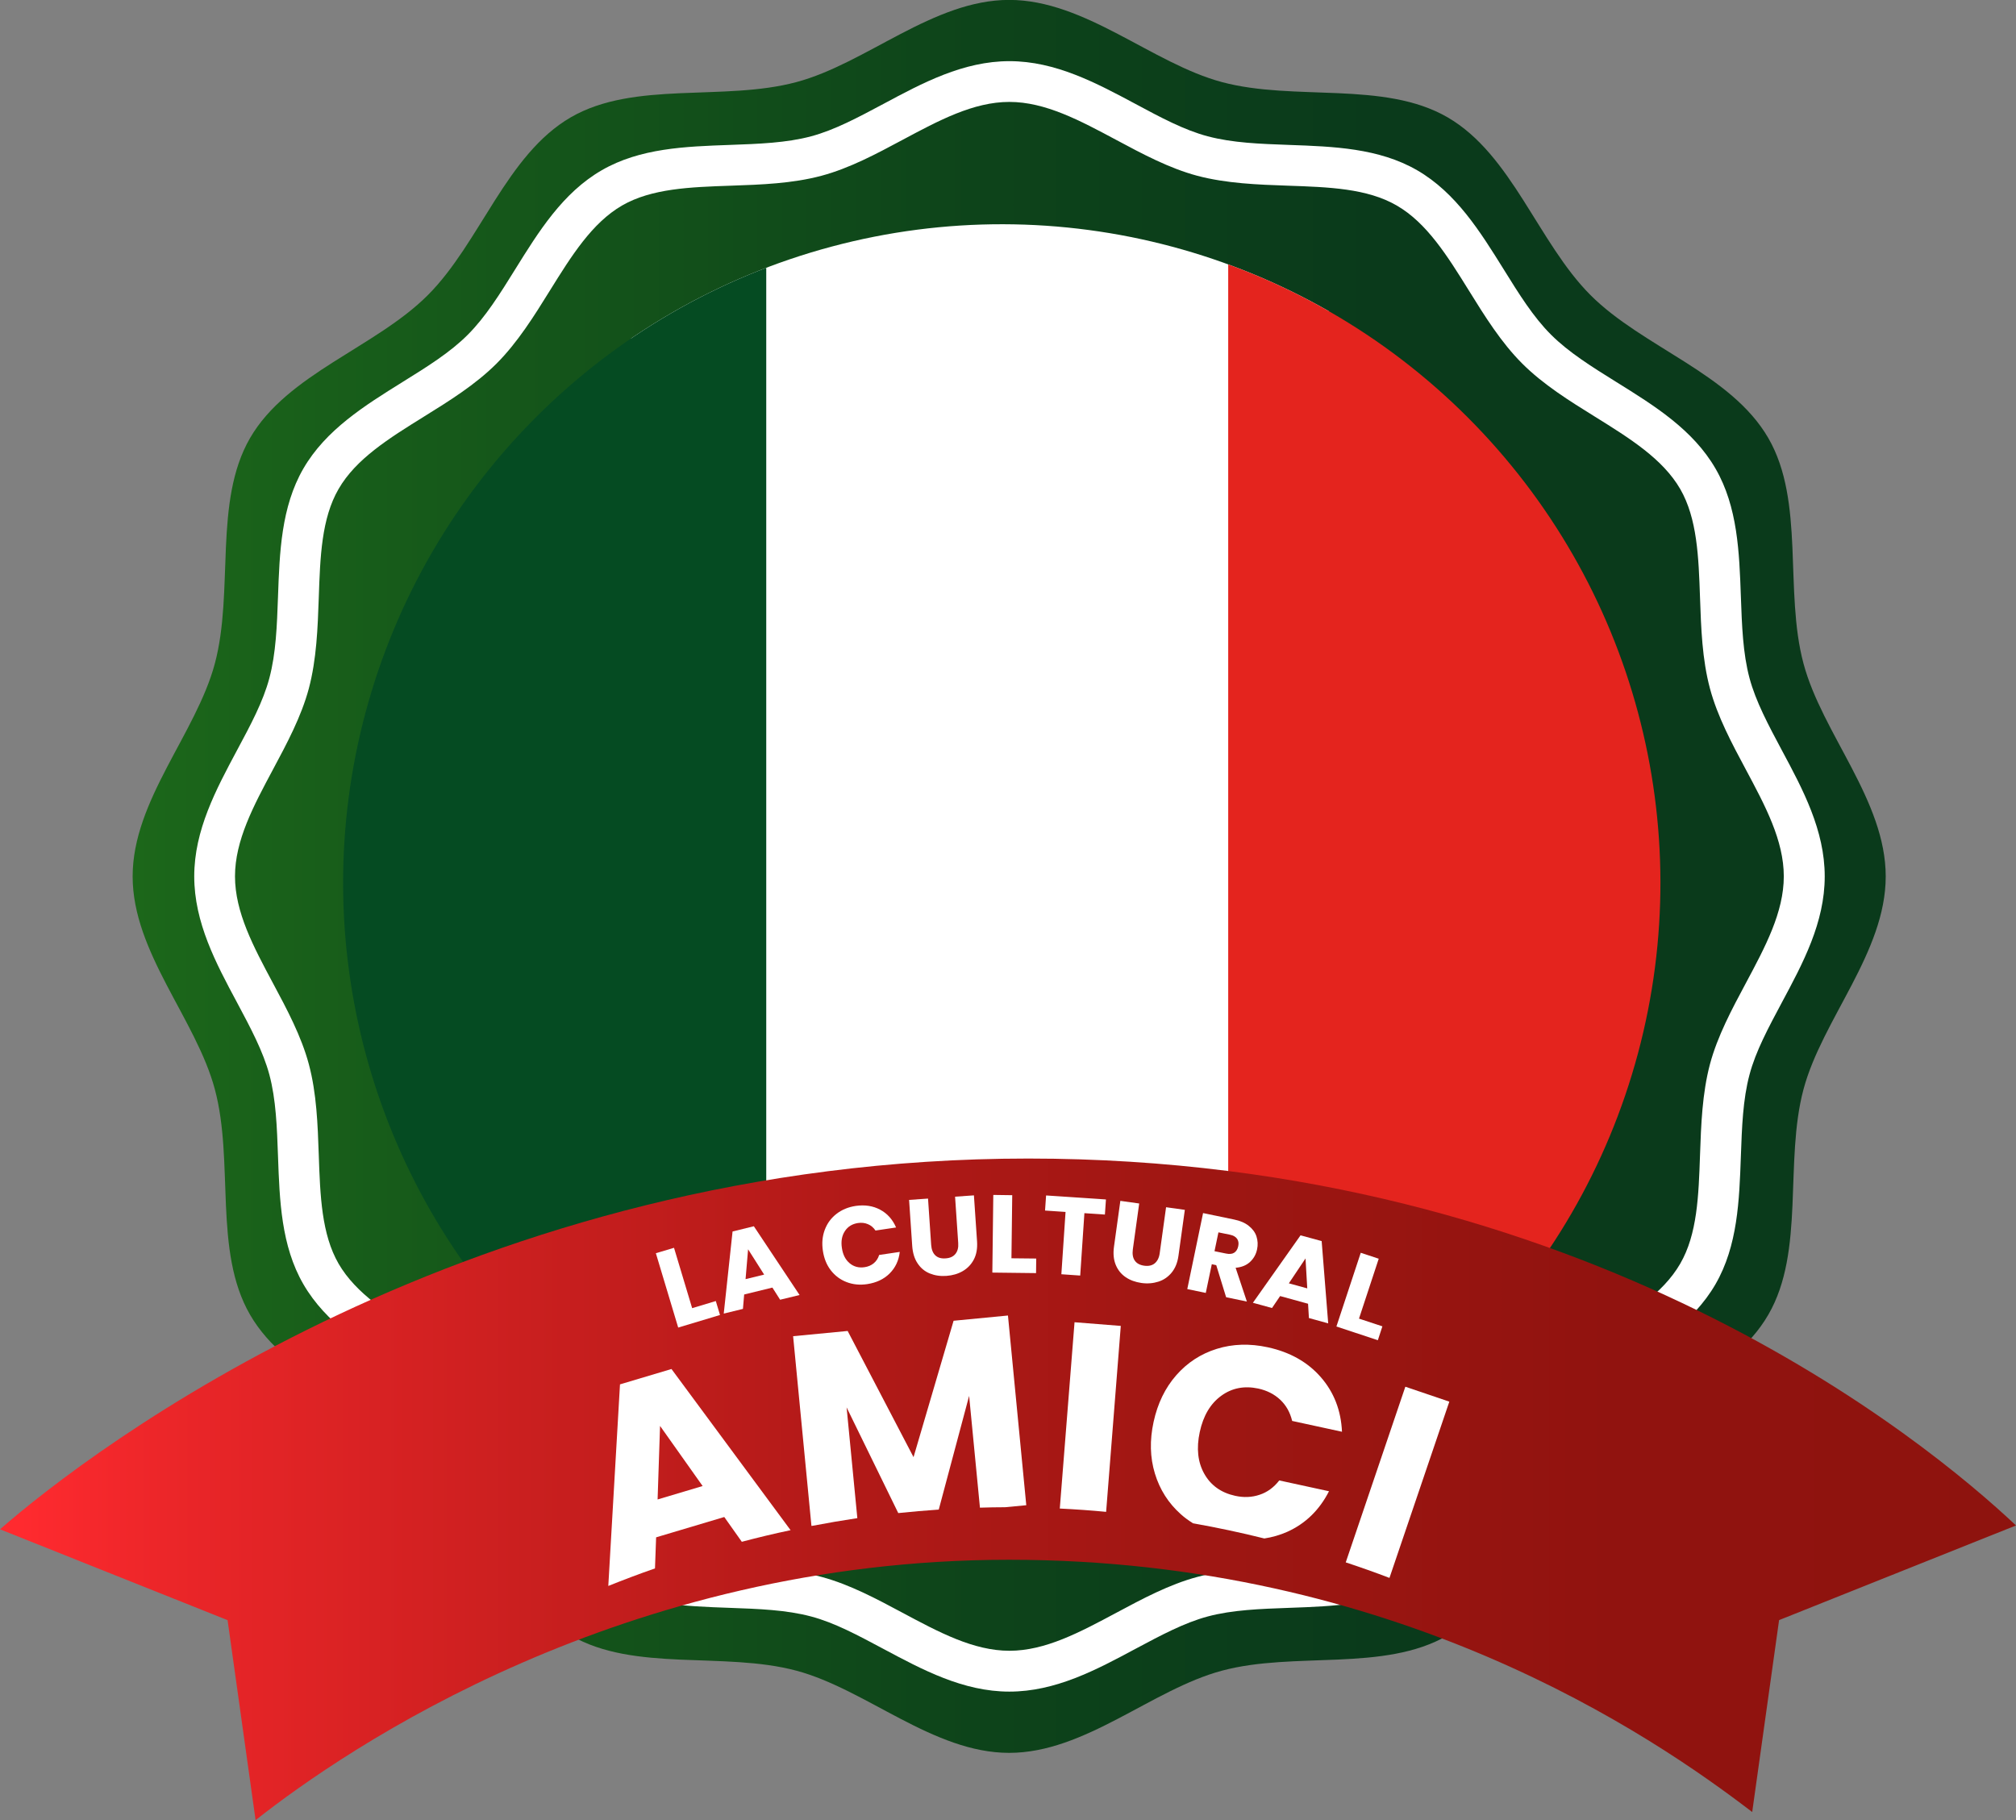
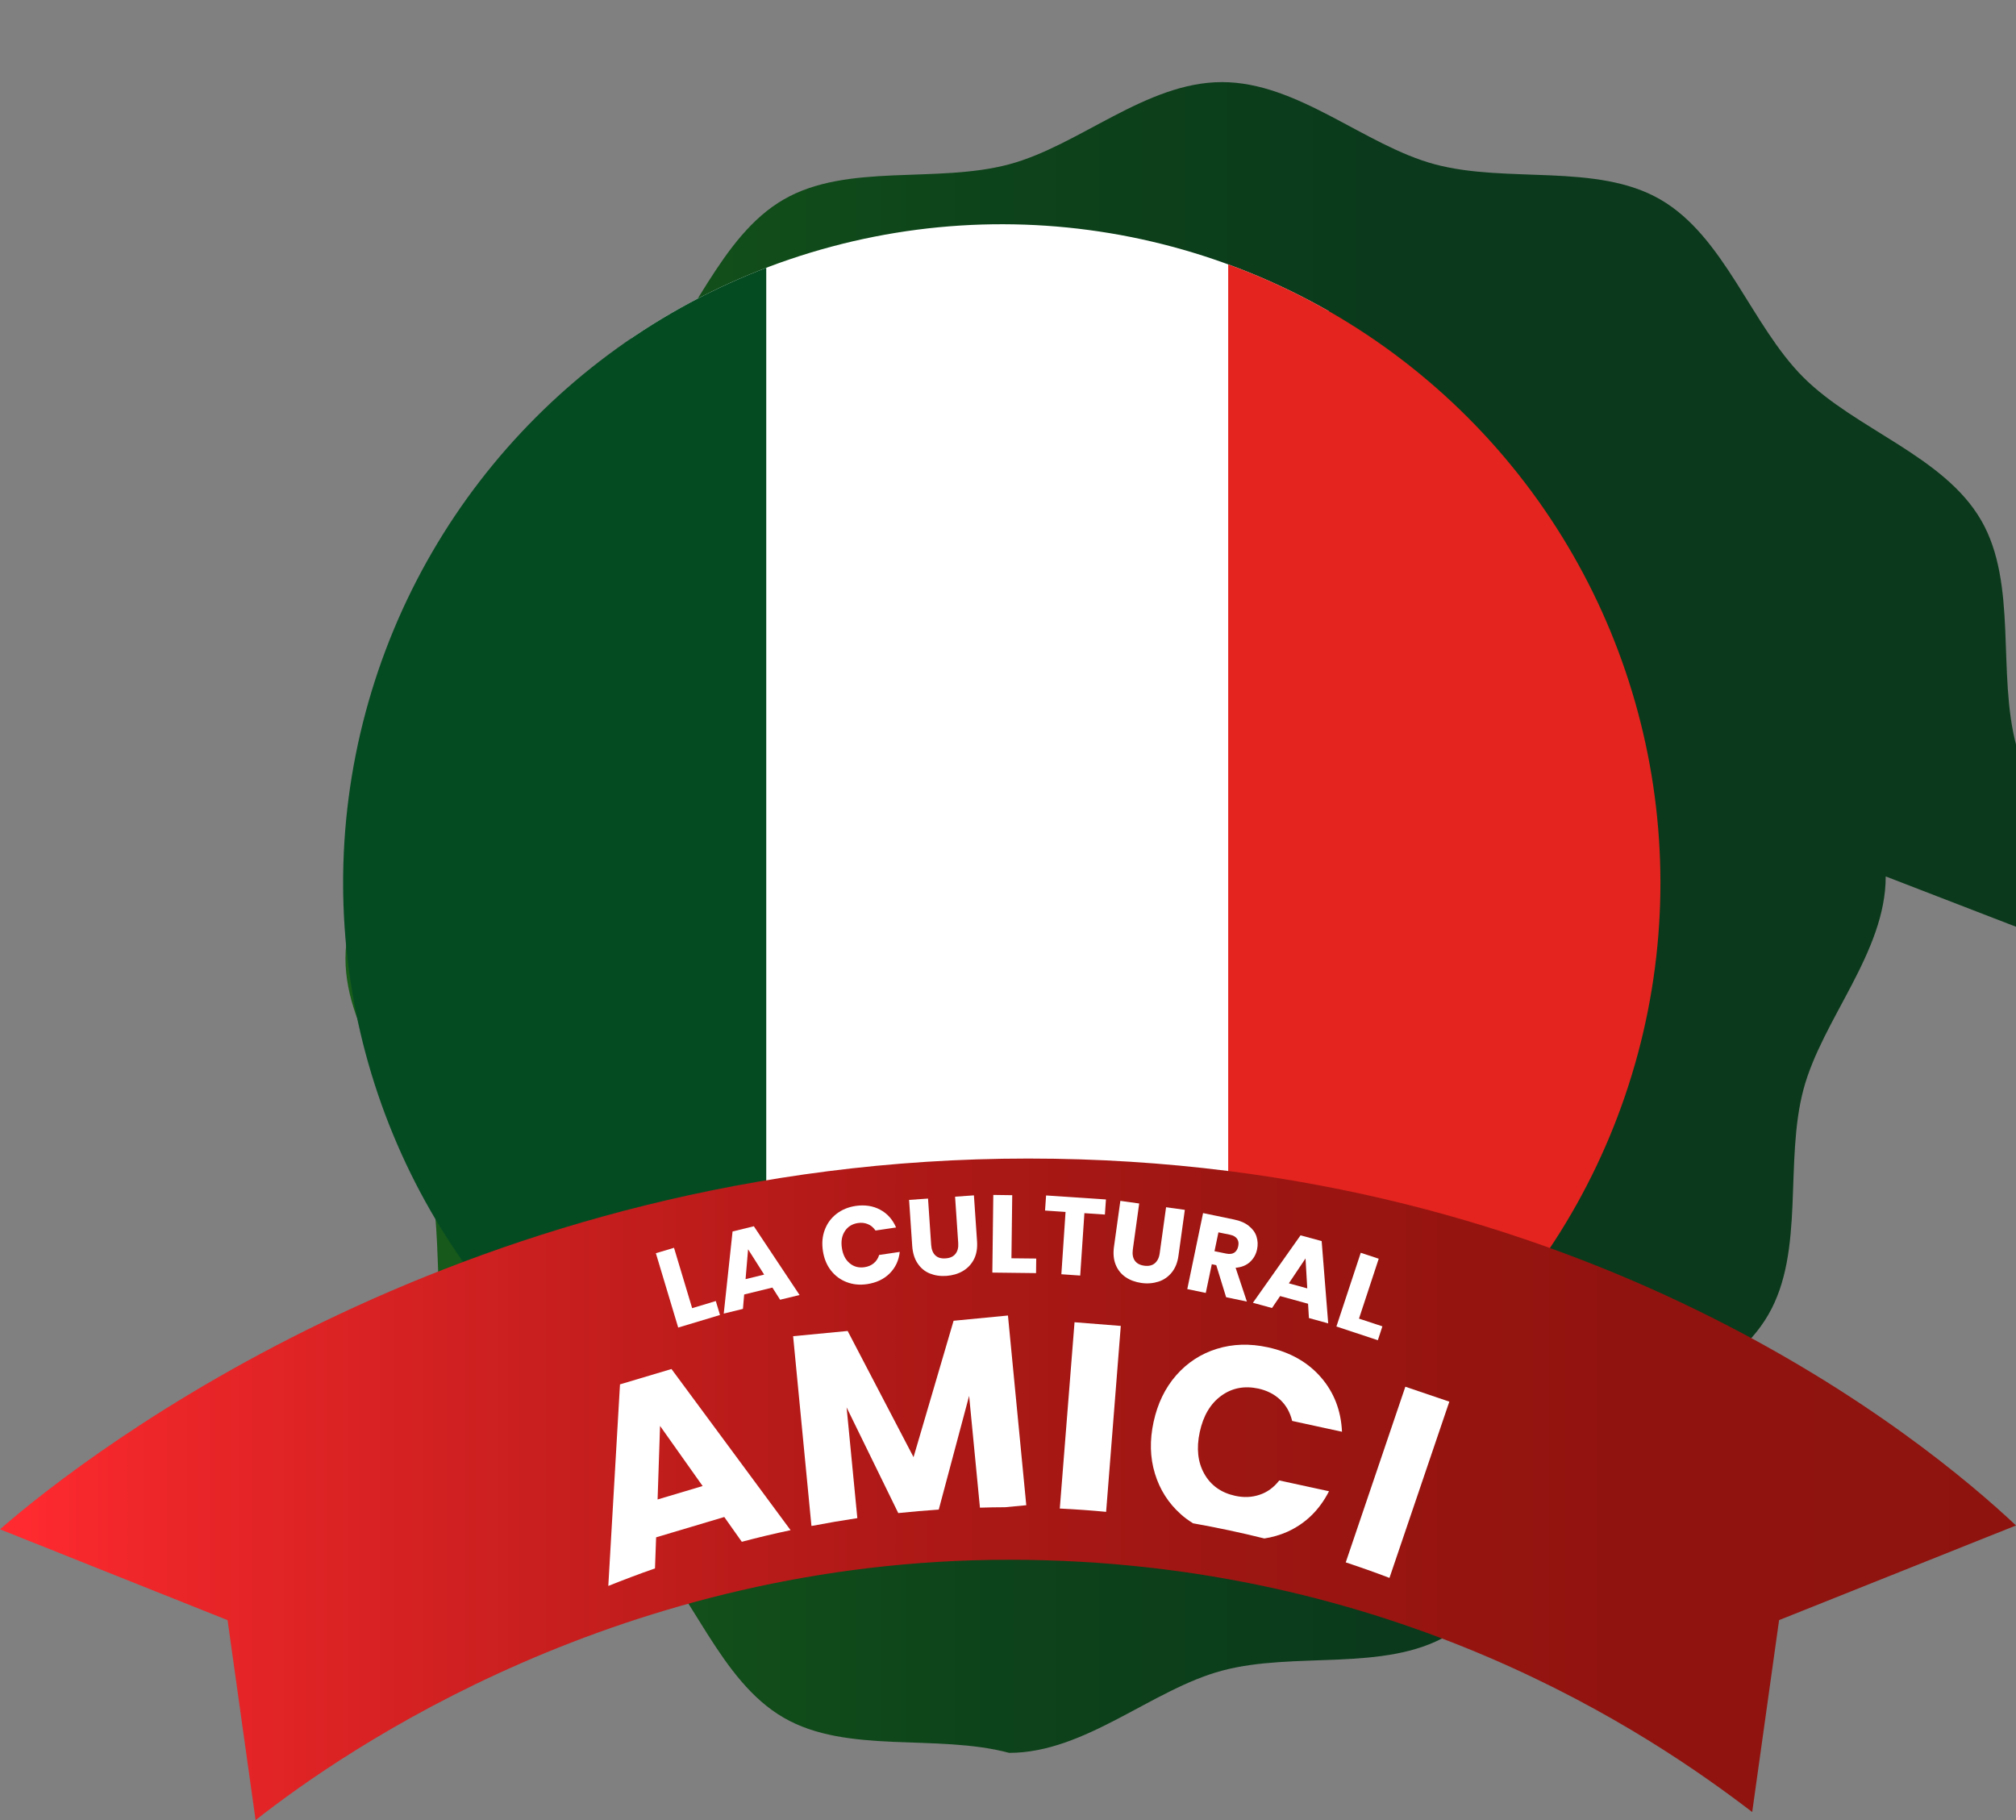
<svg xmlns="http://www.w3.org/2000/svg" id="OBJECTS" viewBox="0 0 231.03 208.59">
  <rect x="0" y="0" width="231.03" height="208.59" fill="#808080" stroke="none" />
  <defs>
    <style>      .cls-1 {        fill: url(#Degradado_sin_nombre_18);      }      .cls-1, .cls-2, .cls-3, .cls-4, .cls-5, .cls-6 {        stroke-width: 0px;      }      .cls-2 {        fill: url(#Degradado_sin_nombre_30);      }      .cls-7 {        clip-path: url(#clippath);      }      .cls-3 {        fill: none;      }      .cls-4 {        fill: #e4241e;      }      .cls-5 {        fill: #fff;      }      .cls-6 {        fill: #054b22;      }    </style>
    <linearGradient id="Degradado_sin_nombre_18" data-name="Degradado sin nombre 18" x1="15.23" y1="100.44" x2="216.1" y2="100.44" gradientUnits="userSpaceOnUse">
      <stop offset="0" stop-color="#1c671a" />
      <stop offset=".11" stop-color="#185e1a" />
      <stop offset=".49" stop-color="#0d431a" />
      <stop offset=".71" stop-color="#0a3a1b" />
    </linearGradient>
    <clipPath id="clippath">
      <circle class="cls-3" cx="114.8" cy="101.18" r="75.48" transform="translate(-37.92 110.81) rotate(-45)" />
    </clipPath>
    <linearGradient id="Degradado_sin_nombre_30" data-name="Degradado sin nombre 30" x1="231.03" y1="170.68" x2="0" y2="170.68" gradientUnits="userSpaceOnUse">
      <stop offset="0" stop-color="#8e130e" />
      <stop offset=".2" stop-color="#91130f" />
      <stop offset=".39" stop-color="#9d1612" />
      <stop offset=".57" stop-color="#b01917" />
      <stop offset=".74" stop-color="#ca1f1f" />
      <stop offset=".92" stop-color="#ec2629" />
      <stop offset=".99" stop-color="#ff2a2f" />
    </linearGradient>
  </defs>
-   <path class="cls-1" d="M216.1,100.44c0,8.71-7.27,16.36-9.42,24.39-2.22,8.31.19,18.55-4.03,25.83-4.27,7.39-14.39,10.4-20.38,16.39-5.99,5.99-9,16.11-16.39,20.38-7.28,4.21-17.52,1.8-25.84,4.03-8.04,2.15-15.68,9.42-24.39,9.42s-16.36-7.27-24.39-9.42c-8.32-2.22-18.56.19-25.84-4.03-7.38-4.27-10.39-14.39-16.39-20.38-5.99-5.99-16.11-9-20.38-16.39-4.21-7.28-1.8-17.52-4.03-25.83-2.15-8.04-9.42-15.68-9.42-24.39s7.27-16.36,9.42-24.39c2.22-8.32-.18-18.55,4.03-25.84,4.27-7.38,14.39-10.39,20.38-16.39,5.99-5.99,9-16.11,16.39-20.38,7.28-4.21,17.52-1.8,25.84-4.03,8.04-2.15,15.68-9.42,24.39-9.42s16.36,7.27,24.39,9.42c8.31,2.22,18.56-.18,25.84,4.03,7.38,4.27,10.4,14.39,16.39,20.38,5.99,5.99,16.11,9,20.38,16.39,4.21,7.28,1.8,17.52,4.03,25.84,2.15,8.04,9.42,15.68,9.42,24.39Z" />
+   <path class="cls-1" d="M216.1,100.44c0,8.71-7.27,16.36-9.42,24.39-2.22,8.31.19,18.55-4.03,25.83-4.27,7.39-14.39,10.4-20.38,16.39-5.99,5.99-9,16.11-16.39,20.38-7.28,4.21-17.52,1.8-25.84,4.03-8.04,2.15-15.68,9.42-24.39,9.42c-8.32-2.22-18.56.19-25.84-4.03-7.38-4.27-10.39-14.39-16.39-20.38-5.99-5.99-16.11-9-20.38-16.39-4.21-7.28-1.8-17.52-4.03-25.83-2.15-8.04-9.42-15.68-9.42-24.39s7.27-16.36,9.42-24.39c2.22-8.32-.18-18.55,4.03-25.84,4.27-7.38,14.39-10.39,20.38-16.39,5.99-5.99,9-16.11,16.39-20.38,7.28-4.21,17.52-1.8,25.84-4.03,8.04-2.15,15.68-9.42,24.39-9.42s16.36,7.27,24.39,9.42c8.31,2.22,18.56-.18,25.84,4.03,7.38,4.27,10.4,14.39,16.39,20.38,5.99,5.99,16.11,9,20.38,16.39,4.21,7.28,1.8,17.52,4.03,25.84,2.15,8.04,9.42,15.68,9.42,24.39Z" />
  <g class="cls-7">
    <g>
      <rect class="cls-5" x="72.33" y="19.92" width="79.94" height="142.9" />
      <rect class="cls-6" x="35.41" y="19.92" width="52.4" height="162.25" />
      <rect class="cls-4" x="140.75" y="19.92" width="52.4" height="162.25" />
    </g>
  </g>
-   <path class="cls-5" d="M115.67,193.86c-5.29,0-9.95-2.5-14.46-4.91-2.87-1.53-5.57-2.99-8.26-3.7-2.85-.76-6.01-.87-9.36-.99-5.04-.18-10.24-.36-14.63-2.9-4.46-2.58-7.23-7.04-9.91-11.34-1.75-2.82-3.41-5.48-5.44-7.51-2.03-2.03-4.69-3.69-7.51-5.44-4.31-2.68-8.76-5.44-11.34-9.91-2.54-4.39-2.72-9.6-2.9-14.64-.12-3.35-.23-6.52-.99-9.36-.72-2.69-2.17-5.39-3.7-8.26-2.42-4.51-4.91-9.17-4.91-14.47s2.5-9.95,4.91-14.46c1.54-2.87,2.99-5.57,3.7-8.26.76-2.85.87-6.01.99-9.36.18-5.04.36-10.24,2.9-14.64,2.58-4.46,7.04-7.23,11.34-9.91,2.82-1.75,5.48-3.4,7.51-5.44,2.03-2.03,3.69-4.69,5.44-7.51,2.68-4.31,5.44-8.76,9.91-11.34,4.39-2.54,9.6-2.72,14.64-2.9,3.35-.12,6.52-.23,9.36-.99,2.69-.72,5.39-2.17,8.26-3.7,4.51-2.42,9.17-4.91,14.46-4.91s9.95,2.5,14.46,4.91c2.87,1.54,5.57,2.99,8.26,3.7,2.85.76,6.01.87,9.36.99,5.04.18,10.24.36,14.64,2.9,4.46,2.58,7.23,7.04,9.91,11.34,1.75,2.82,3.4,5.48,5.44,7.51,2.03,2.03,4.7,3.69,7.51,5.44,4.31,2.68,8.76,5.44,11.34,9.91,2.54,4.39,2.72,9.6,2.9,14.64.12,3.35.23,6.52.99,9.36.72,2.69,2.17,5.39,3.7,8.26,2.42,4.51,4.92,9.17,4.92,14.47s-2.5,9.95-4.92,14.46c-1.53,2.87-2.99,5.57-3.7,8.26-.76,2.84-.87,6.01-.99,9.36-.18,5.04-.36,10.24-2.9,14.64-2.58,4.46-7.03,7.23-11.34,9.91-2.82,1.75-5.48,3.4-7.51,5.44-2.03,2.04-3.69,4.7-5.44,7.51-2.68,4.31-5.44,8.76-9.91,11.34-4.39,2.54-9.6,2.72-14.64,2.9-3.35.12-6.52.23-9.36.99-2.69.72-5.39,2.17-8.26,3.7-4.51,2.42-9.17,4.91-14.47,4.91ZM115.67,11.68c-4.12,0-8.07,2.12-12.26,4.36-2.97,1.59-6.05,3.24-9.26,4.1-3.36.9-6.94,1.02-10.4,1.14-4.67.16-9.08.32-12.46,2.27-3.45,2-5.8,5.77-8.28,9.76-1.81,2.92-3.69,5.93-6.1,8.35-2.41,2.41-5.43,4.29-8.35,6.1-3.99,2.48-7.77,4.83-9.76,8.28-1.96,3.38-2.11,7.79-2.27,12.46-.12,3.47-.25,7.05-1.14,10.41-.86,3.21-2.51,6.29-4.1,9.26-2.24,4.19-4.36,8.14-4.36,12.26s2.12,8.07,4.36,12.26c1.59,2.97,3.24,6.05,4.1,9.26.9,3.36,1.02,6.94,1.14,10.41.16,4.67.32,9.08,2.27,12.46,2,3.45,5.77,5.8,9.76,8.28,2.92,1.81,5.93,3.69,8.35,6.1,2.41,2.41,4.29,5.43,6.1,8.35,2.48,3.99,4.83,7.77,8.28,9.76,3.38,1.96,7.79,2.11,12.46,2.27,3.47.12,7.05.24,10.41,1.14,3.21.86,6.29,2.51,9.26,4.1,4.19,2.24,8.14,4.36,12.26,4.36s8.07-2.12,12.26-4.36c2.97-1.59,6.05-3.24,9.26-4.1,3.36-.9,6.94-1.02,10.4-1.14,4.67-.16,9.08-.32,12.46-2.27,3.45-2,5.8-5.77,8.28-9.76,1.81-2.92,3.69-5.93,6.1-8.35,2.41-2.41,5.43-4.29,8.35-6.1,3.99-2.48,7.77-4.83,9.76-8.28,1.96-3.38,2.11-7.79,2.27-12.46.12-3.46.25-7.05,1.14-10.41.86-3.21,2.51-6.29,4.1-9.26,2.24-4.19,4.36-8.14,4.36-12.26s-2.12-8.07-4.36-12.26c-1.59-2.97-3.24-6.05-4.1-9.26-.9-3.36-1.02-6.94-1.14-10.41-.16-4.67-.32-9.08-2.27-12.46-2-3.45-5.77-5.8-9.76-8.28-2.92-1.81-5.94-3.69-8.35-6.1-2.41-2.41-4.29-5.43-6.1-8.35-2.48-3.99-4.83-7.77-8.28-9.76-3.38-1.96-7.79-2.11-12.46-2.27-3.46-.12-7.05-.25-10.41-1.14-3.21-.86-6.29-2.51-9.26-4.1-4.19-2.24-8.14-4.36-12.26-4.36Z" />
  <path class="cls-2" d="M203.87,185.67l27.16-10.85c-10.24-9.65-49.35-42.05-113.19-42.05S10.37,166.19,0,175.26l26.08,10.41,3.21,22.92c10.45-8.24,42.05-29.84,86.35-29.84s73.64,20.09,85.16,28.91l3.08-21.99Z" />
  <path class="cls-5" d="M71.05,158.65l-1.34,23.1c1.73-.69,3.51-1.37,5.35-2.01l.13-3.56,7.81-2.33,2.01,2.84c1.82-.48,3.68-.93,5.59-1.33l-13.65-18.47-5.9,1.76ZM75.36,171.84l.28-8.43,4.88,6.89-5.16,1.54Z" />
  <path class="cls-5" d="M115.5,150.76l-6.22.6-4.59,15.63-7.55-14.46-6.25.6,2.1,21.74.17-.02c1.67-.32,3.36-.61,5.09-.87l-1.23-12.69,5.92,12.11c1.52-.16,3.07-.29,4.64-.4l3.48-13.03,1.24,12.81c.96-.03,1.91-.05,2.88-.05l2.43-.23-2.1-21.74Z" />
  <path class="cls-5" d="M123.14,151.53l-1.69,21.35c1.8.09,3.56.21,5.31.38l1.68-21.31-5.3-.42Z" />
  <path class="cls-5" d="M152.31,170.9l-5.71-1.24c-.62.8-1.37,1.35-2.25,1.64-.88.3-1.82.34-2.81.12-1.6-.35-2.78-1.19-3.53-2.52-.75-1.33-.92-2.93-.52-4.79.4-1.86,1.22-3.25,2.46-4.15,1.23-.9,2.65-1.17,4.25-.83.99.22,1.83.64,2.51,1.28.68.64,1.13,1.44,1.37,2.43l5.71,1.24c-.11-2.44-.92-4.53-2.43-6.26-1.51-1.73-3.54-2.87-6.07-3.42-2.07-.45-4.02-.39-5.85.18s-3.38,1.58-4.65,3.03-2.13,3.23-2.59,5.34c-.46,2.11-.41,4.08.15,5.92s1.55,3.4,2.98,4.67c.43.39.9.72,1.39,1.03,2.81.5,5.53,1.08,8.17,1.74.91-.14,1.78-.39,2.62-.76,2.09-.94,3.69-2.49,4.8-4.67Z" />
  <path class="cls-5" d="M161.05,158.92l-6.83,20.13c1.72.57,3.39,1.16,5.01,1.78l6.86-20.2-5.04-1.71Z" />
  <g>
    <path class="cls-5" d="M79.31,149.92l2.72-.82.48,1.6-4.79,1.44-2.56-8.52,2.08-.62,2.08,6.92Z" />
    <path class="cls-5" d="M88.51,147.56l-3.23.79-.14,1.65-2.2.54,1.01-9.41,2.44-.6,5.24,7.88-2.23.54-.89-1.4ZM87.57,146.07l-1.84-2.9-.29,3.42,2.13-.52Z" />
    <path class="cls-5" d="M94.52,140.93c.28-.74.72-1.34,1.34-1.82.62-.48,1.35-.78,2.2-.91,1.04-.15,1.98-.01,2.8.43.83.44,1.43,1.12,1.83,2.04l-2.36.35c-.23-.34-.52-.59-.87-.73-.35-.15-.73-.19-1.14-.13-.66.1-1.16.41-1.5.93-.34.52-.46,1.16-.34,1.93.11.77.41,1.35.89,1.75s1.05.55,1.71.45c.41-.06.76-.21,1.05-.45s.5-.56.62-.95l2.36-.35c-.11.99-.5,1.81-1.16,2.47s-1.52,1.06-2.56,1.22c-.85.13-1.64.05-2.37-.23-.73-.28-1.33-.73-1.81-1.35-.48-.62-.78-1.37-.91-2.24-.13-.87-.06-1.67.22-2.41Z" />
    <path class="cls-5" d="M106.35,137.35l.36,5.31c.04.53.19.93.47,1.2.28.27.67.39,1.18.35.51-.03.88-.2,1.13-.51s.36-.72.32-1.25l-.36-5.31,2.16-.15.36,5.3c.05.79-.07,1.48-.37,2.05-.3.57-.72,1.01-1.27,1.33-.55.32-1.18.5-1.88.55-.7.05-1.33-.05-1.9-.28s-1.04-.62-1.39-1.15c-.36-.53-.56-1.19-.62-1.98l-.36-5.3,2.16-.15Z" />
    <path class="cls-5" d="M115.91,144.2l2.84.03-.02,1.67-5.01-.06.11-8.9,2.17.03-.09,7.22Z" />
    <path class="cls-5" d="M126.74,137.46l-.12,1.73-2.35-.16-.48,7.15-2.16-.15.48-7.14-2.35-.16.12-1.73,6.87.46Z" />
    <path class="cls-5" d="M130.55,137.92l-.73,5.27c-.07.53,0,.95.22,1.27.22.32.58.52,1.08.59.5.07.91-.02,1.21-.27s.5-.63.57-1.16l.73-5.27,2.15.3-.73,5.26c-.11.79-.37,1.43-.78,1.93-.41.5-.92.85-1.52,1.04s-1.25.25-1.95.15c-.69-.1-1.3-.32-1.81-.67-.51-.35-.89-.82-1.13-1.41s-.31-1.28-.2-2.07l.73-5.26,2.15.3Z" />
    <path class="cls-5" d="M140.51,148.66l-1.13-3.67-.51-.11-.69,3.29-2.12-.44,1.81-8.71,3.56.74c.69.14,1.25.38,1.68.73.43.34.73.74.88,1.21.15.47.18.96.07,1.47-.12.58-.39,1.06-.81,1.45-.42.39-.97.61-1.65.67l1.29,3.87-2.39-.5ZM139.19,143.39l1.32.27c.39.08.7.05.93-.1s.39-.4.46-.75c.07-.33.03-.61-.13-.84-.16-.23-.43-.39-.82-.47l-1.32-.27-.45,2.16Z" />
    <path class="cls-5" d="M149.9,149.41l-3.2-.88-.93,1.37-2.19-.6,5.46-7.73,2.42.66.75,9.43-2.21-.61-.1-1.66ZM149.81,147.65l-.2-3.43-1.91,2.85,2.11.58Z" />
    <path class="cls-5" d="M155.72,151.11l2.7.89-.52,1.59-4.75-1.57,2.79-8.45,2.06.68-2.26,6.86Z" />
  </g>
</svg>